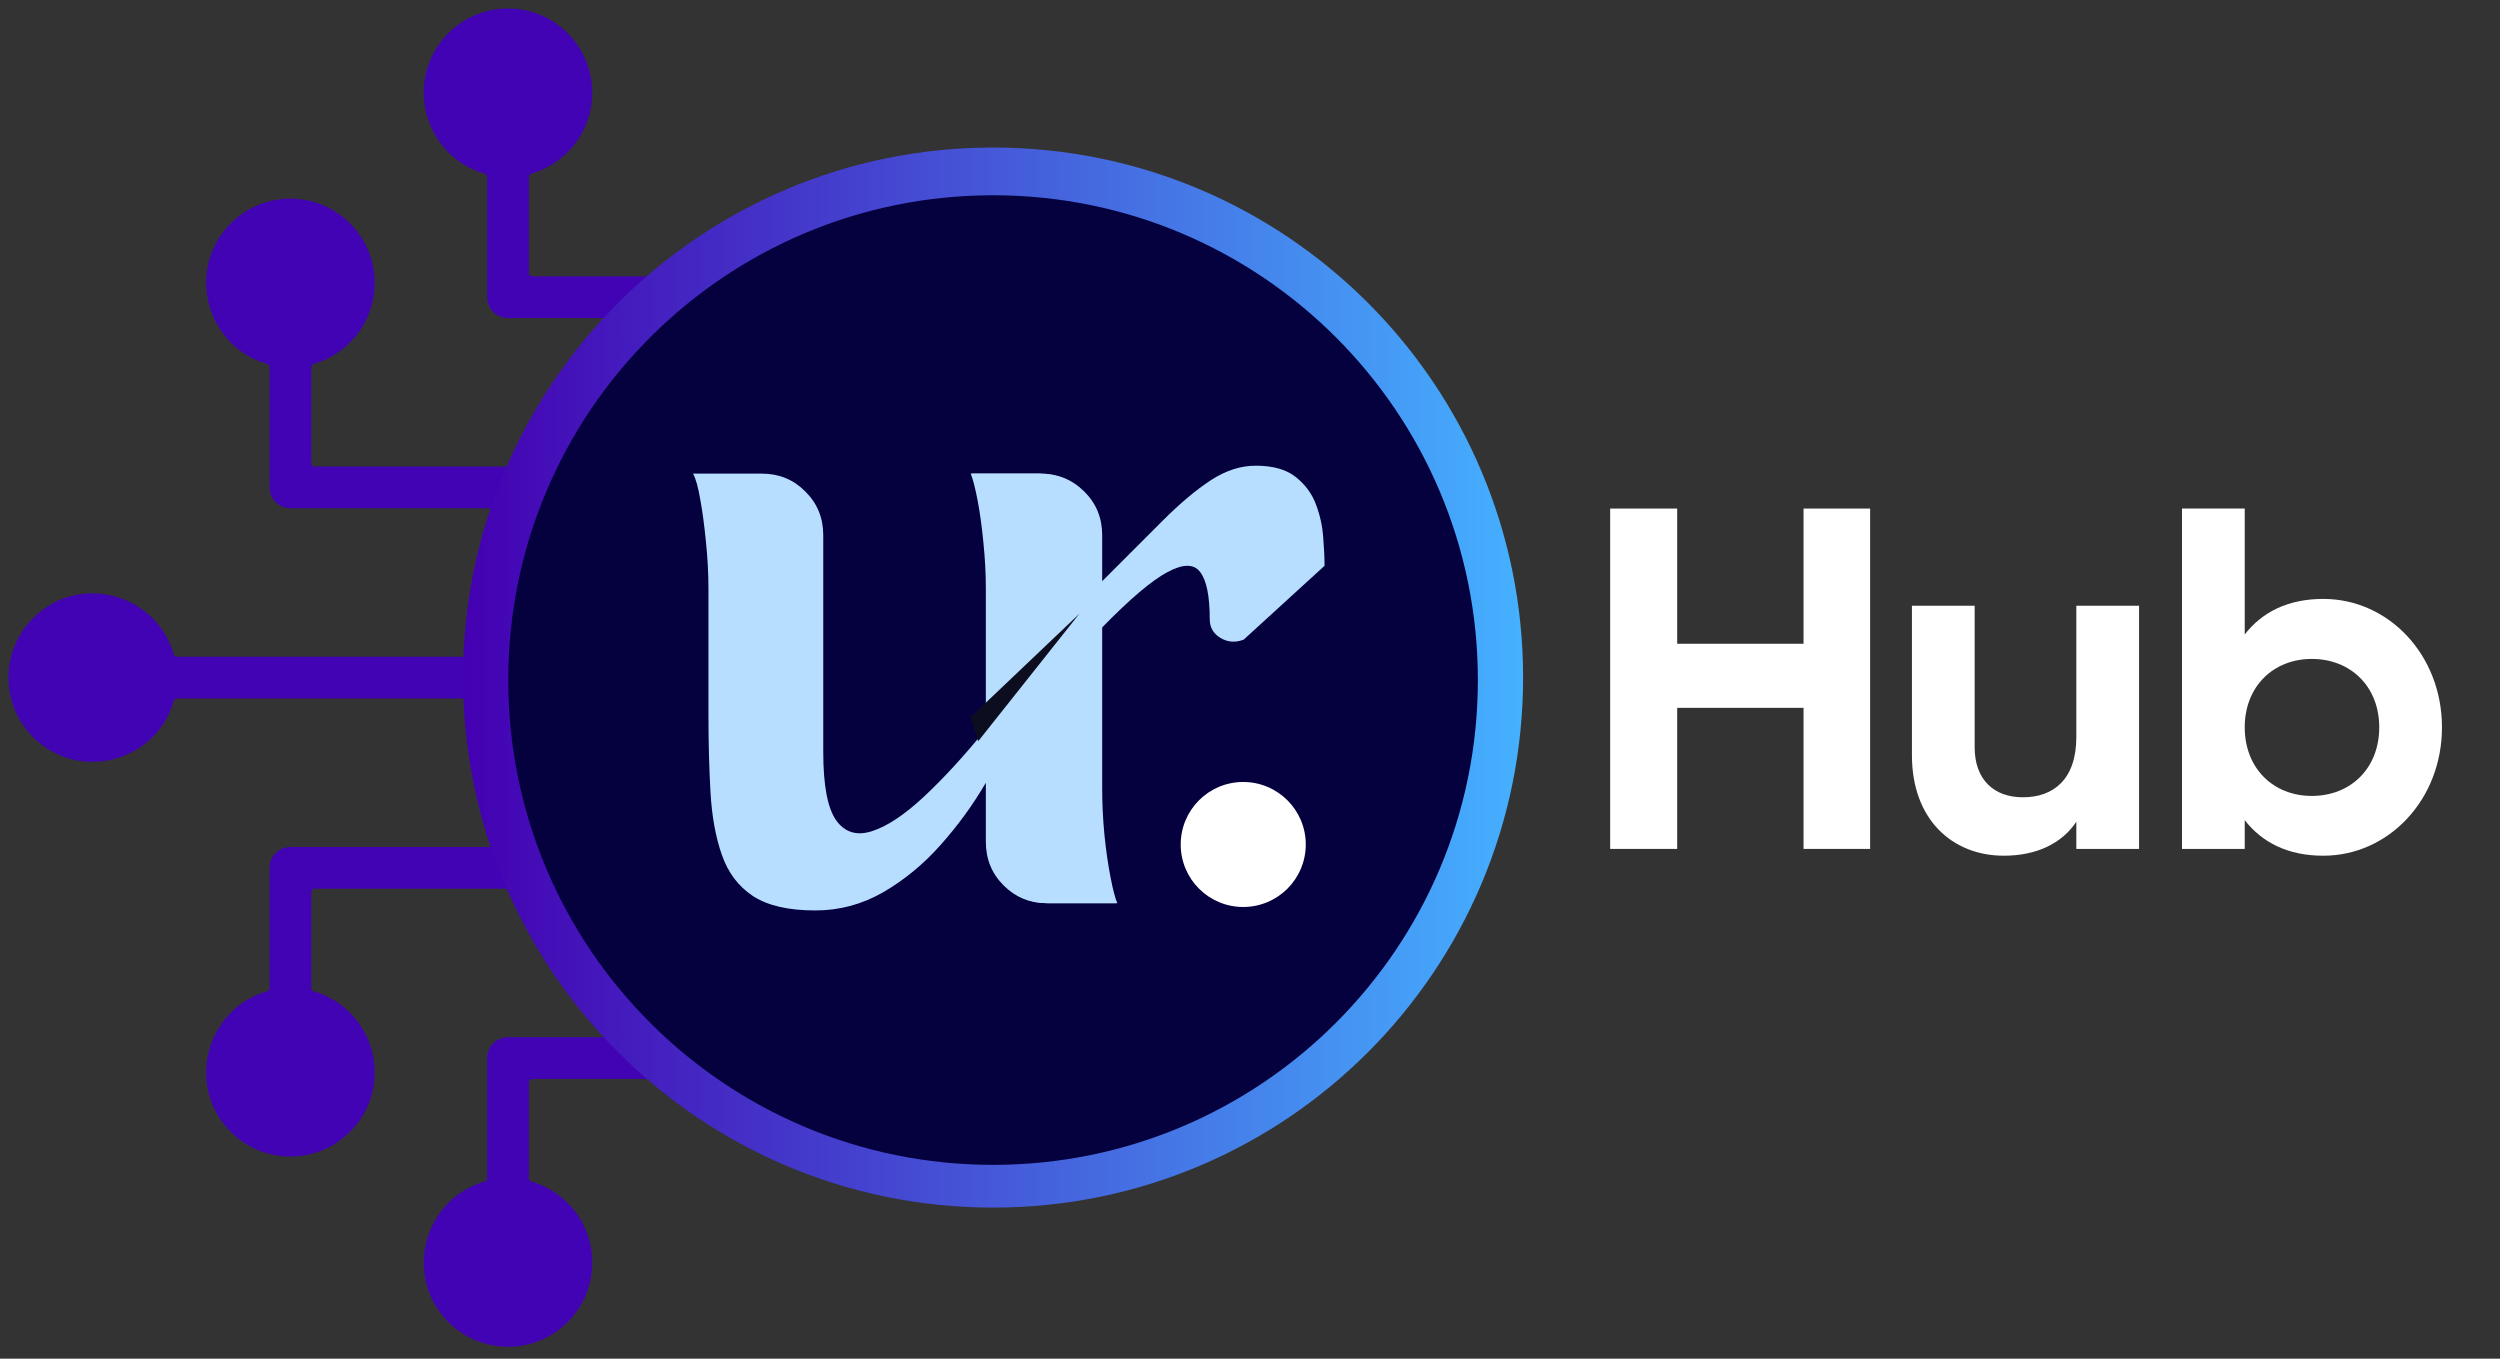
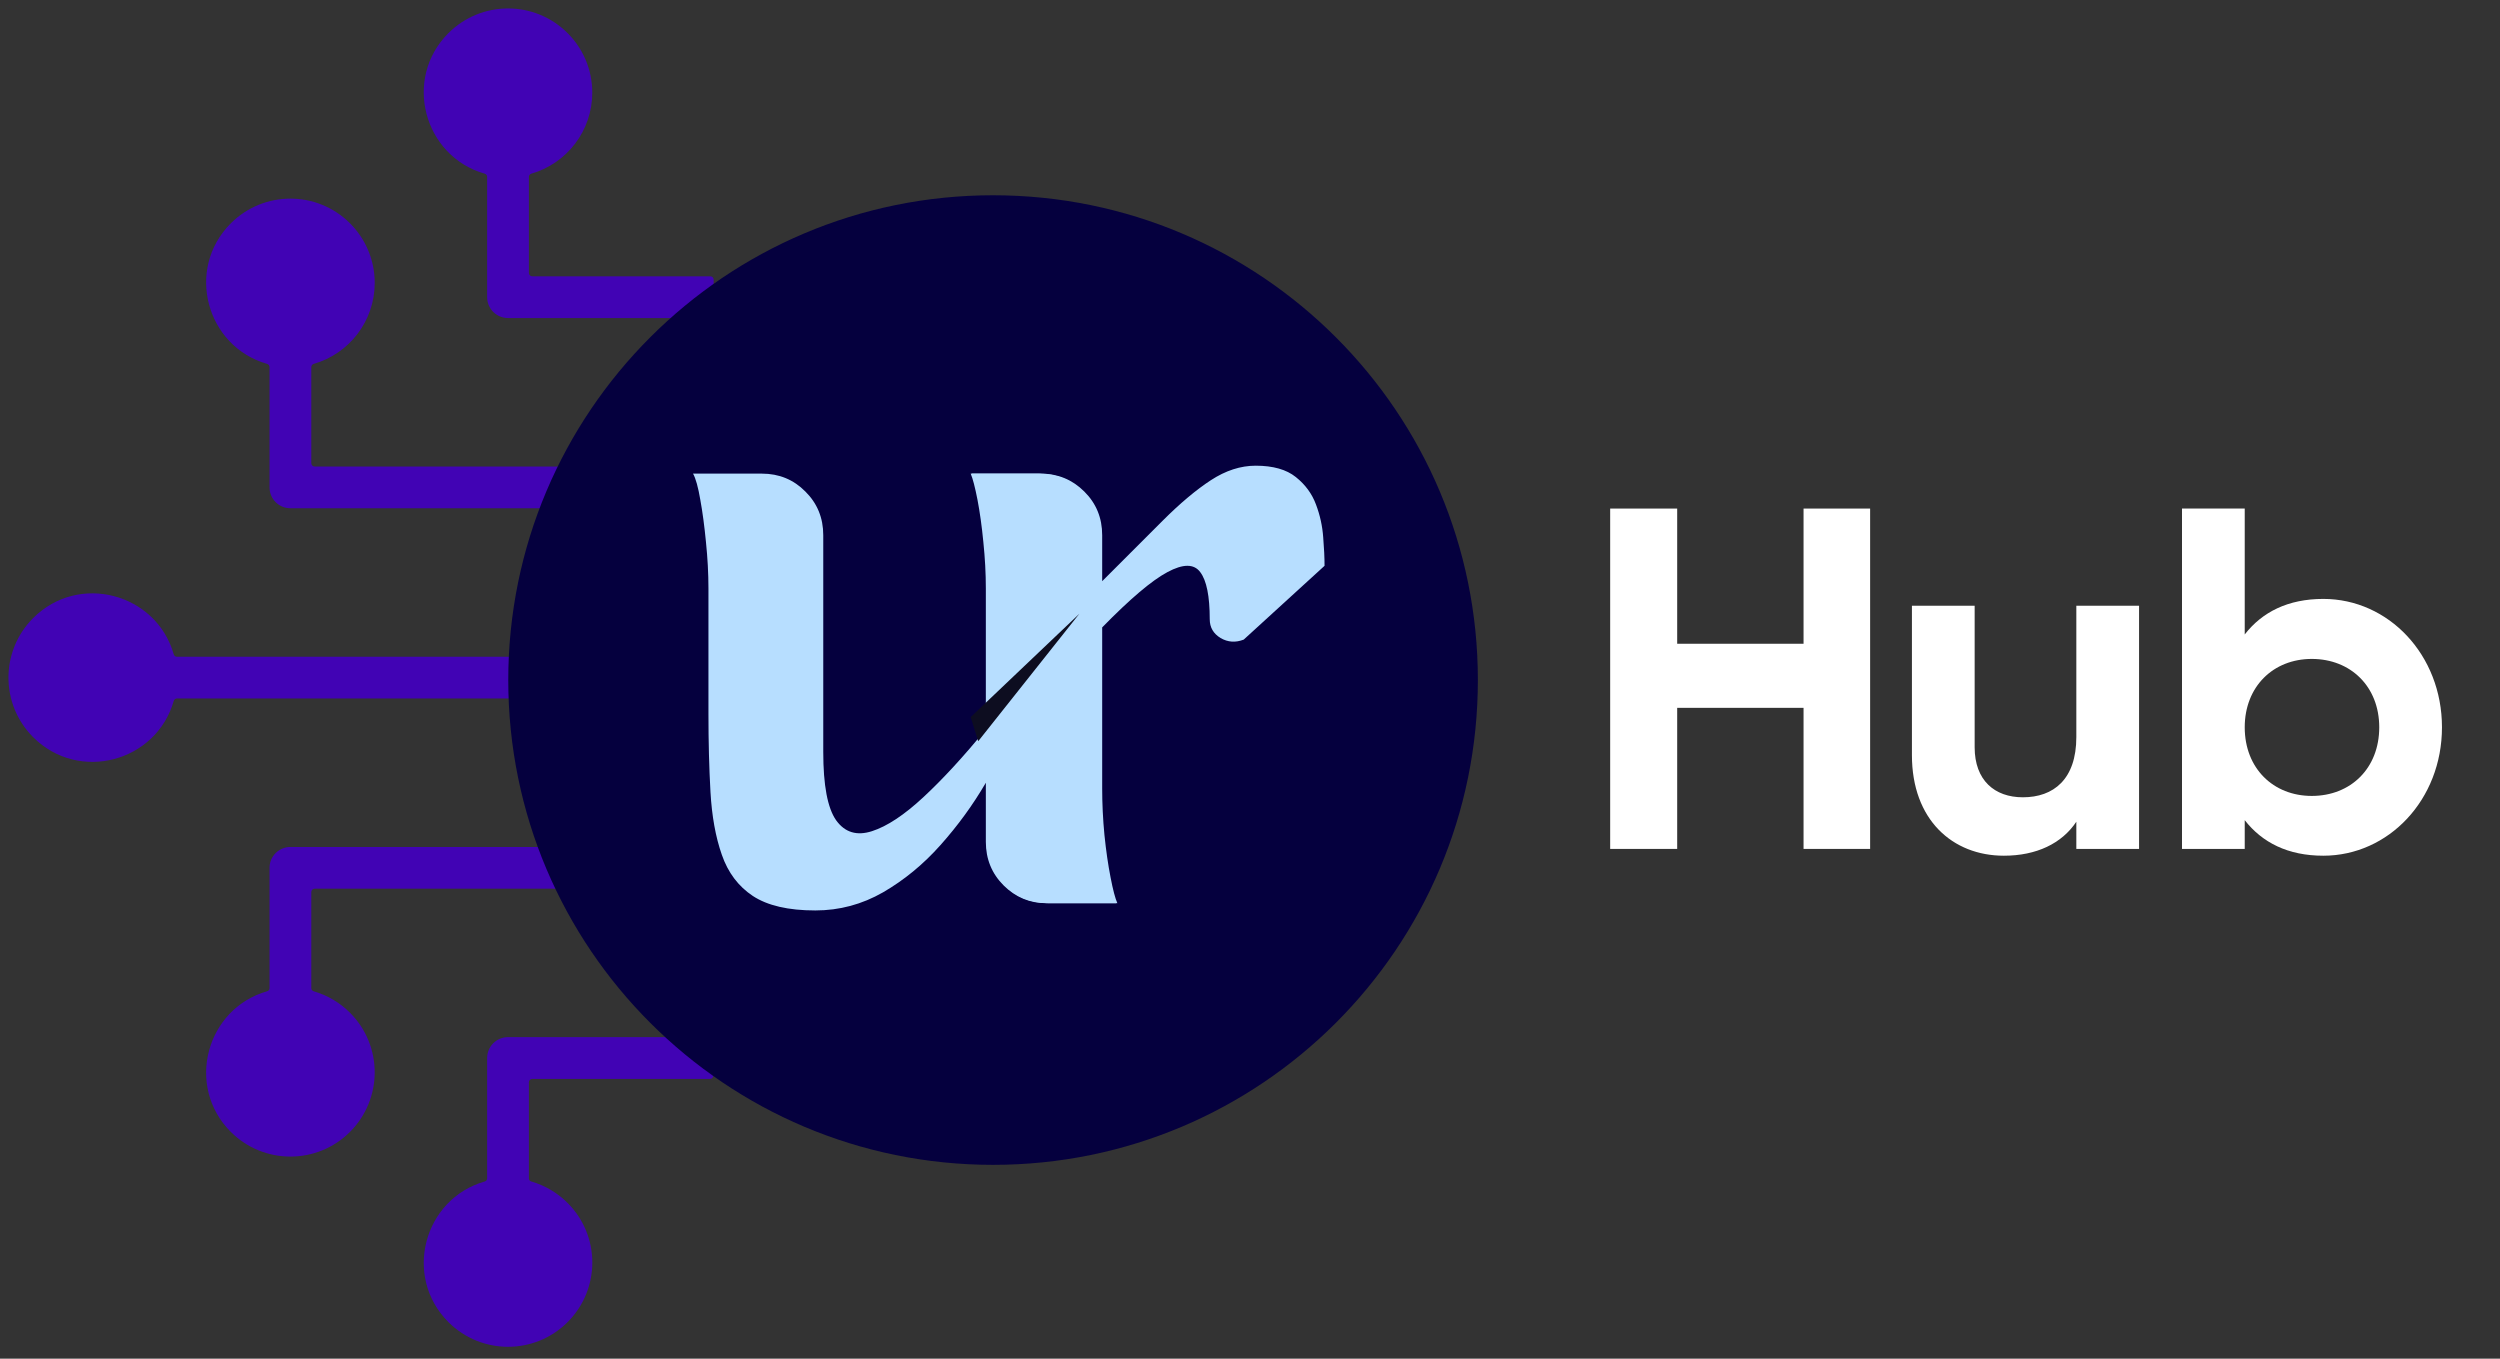
<svg xmlns="http://www.w3.org/2000/svg" width="230" zoomAndPan="magnify" viewBox="0 0 172.5 93.75" height="125" preserveAspectRatio="xMidYMid meet" version="1.0">
  <rect x="0" y="0" width="172.5" height="93.75" fill="#333333" stroke="none" />
  <defs>
    <g />
    <clipPath id="f147d114eb">
      <path d="M 0.121 0.012 L 50.227 0.012 L 50.227 93 L 0.121 93 Z M 0.121 0.012 " clip-rule="nonzero" />
    </clipPath>
    <clipPath id="282e8a907f">
      <path d="M 31.949 10.18 L 105.094 10.18 L 105.094 83.324 L 31.949 83.324 Z M 31.949 10.18 " clip-rule="nonzero" />
    </clipPath>
    <clipPath id="ae22f47a13">
      <path d="M 68.52 10.18 C 48.32 10.18 31.949 26.551 31.949 46.75 C 31.949 66.949 48.32 83.324 68.52 83.324 C 88.719 83.324 105.094 66.949 105.094 46.75 C 105.094 26.551 88.719 10.18 68.52 10.18 Z M 68.52 10.18 " clip-rule="nonzero" />
    </clipPath>
    <linearGradient x1="0" gradientTransform="matrix(0.286, 0, 0, 0.286, 31.948, 10.178)" y1="128" x2="256" gradientUnits="userSpaceOnUse" y2="128" id="47cda1b8a7">
      <stop stop-opacity="1" stop-color="rgb(26.7%, 0%, 69.8%)" offset="0" />
      <stop stop-opacity="1" stop-color="rgb(26.701%, 0.27%, 69.917%)" offset="0.004" />
      <stop stop-opacity="1" stop-color="rgb(26.703%, 0.542%, 70.035%)" offset="0.008" />
      <stop stop-opacity="1" stop-color="rgb(26.704%, 0.812%, 70.152%)" offset="0.012" />
      <stop stop-opacity="1" stop-color="rgb(26.706%, 1.083%, 70.271%)" offset="0.016" />
      <stop stop-opacity="1" stop-color="rgb(26.707%, 1.353%, 70.389%)" offset="0.02" />
      <stop stop-opacity="1" stop-color="rgb(26.709%, 1.625%, 70.508%)" offset="0.023" />
      <stop stop-opacity="1" stop-color="rgb(26.711%, 1.897%, 70.625%)" offset="0.027" />
      <stop stop-opacity="1" stop-color="rgb(26.712%, 2.168%, 70.743%)" offset="0.031" />
      <stop stop-opacity="1" stop-color="rgb(26.714%, 2.438%, 70.86%)" offset="0.035" />
      <stop stop-opacity="1" stop-color="rgb(26.715%, 2.71%, 70.979%)" offset="0.039" />
      <stop stop-opacity="1" stop-color="rgb(26.717%, 2.98%, 71.097%)" offset="0.043" />
      <stop stop-opacity="1" stop-color="rgb(26.718%, 3.252%, 71.214%)" offset="0.047" />
      <stop stop-opacity="1" stop-color="rgb(26.72%, 3.523%, 71.332%)" offset="0.051" />
      <stop stop-opacity="1" stop-color="rgb(26.721%, 3.795%, 71.451%)" offset="0.055" />
      <stop stop-opacity="1" stop-color="rgb(26.723%, 4.065%, 71.568%)" offset="0.059" />
      <stop stop-opacity="1" stop-color="rgb(26.724%, 4.337%, 71.687%)" offset="0.062" />
      <stop stop-opacity="1" stop-color="rgb(26.726%, 4.607%, 71.805%)" offset="0.066" />
      <stop stop-opacity="1" stop-color="rgb(26.727%, 4.878%, 71.922%)" offset="0.07" />
      <stop stop-opacity="1" stop-color="rgb(26.729%, 5.15%, 72.04%)" offset="0.074" />
      <stop stop-opacity="1" stop-color="rgb(26.73%, 5.421%, 72.159%)" offset="0.078" />
      <stop stop-opacity="1" stop-color="rgb(26.732%, 5.692%, 72.276%)" offset="0.082" />
      <stop stop-opacity="1" stop-color="rgb(26.733%, 5.963%, 72.394%)" offset="0.086" />
      <stop stop-opacity="1" stop-color="rgb(26.735%, 6.233%, 72.511%)" offset="0.09" />
      <stop stop-opacity="1" stop-color="rgb(26.736%, 6.505%, 72.63%)" offset="0.094" />
      <stop stop-opacity="1" stop-color="rgb(26.738%, 6.776%, 72.748%)" offset="0.098" />
      <stop stop-opacity="1" stop-color="rgb(26.74%, 7.048%, 72.867%)" offset="0.102" />
      <stop stop-opacity="1" stop-color="rgb(26.741%, 7.318%, 72.984%)" offset="0.105" />
      <stop stop-opacity="1" stop-color="rgb(26.743%, 7.59%, 73.102%)" offset="0.109" />
      <stop stop-opacity="1" stop-color="rgb(26.744%, 7.86%, 73.219%)" offset="0.113" />
      <stop stop-opacity="1" stop-color="rgb(26.746%, 8.131%, 73.338%)" offset="0.117" />
      <stop stop-opacity="1" stop-color="rgb(26.747%, 8.403%, 73.456%)" offset="0.121" />
      <stop stop-opacity="1" stop-color="rgb(26.749%, 8.675%, 73.575%)" offset="0.125" />
      <stop stop-opacity="1" stop-color="rgb(26.75%, 8.945%, 73.692%)" offset="0.129" />
      <stop stop-opacity="1" stop-color="rgb(26.752%, 9.216%, 73.81%)" offset="0.133" />
      <stop stop-opacity="1" stop-color="rgb(26.753%, 9.486%, 73.927%)" offset="0.137" />
      <stop stop-opacity="1" stop-color="rgb(26.755%, 9.758%, 74.046%)" offset="0.141" />
      <stop stop-opacity="1" stop-color="rgb(26.756%, 10.03%, 74.164%)" offset="0.145" />
      <stop stop-opacity="1" stop-color="rgb(26.759%, 10.301%, 74.281%)" offset="0.148" />
      <stop stop-opacity="1" stop-color="rgb(26.761%, 10.571%, 74.399%)" offset="0.152" />
      <stop stop-opacity="1" stop-color="rgb(26.762%, 10.843%, 74.518%)" offset="0.156" />
      <stop stop-opacity="1" stop-color="rgb(26.764%, 11.113%, 74.635%)" offset="0.16" />
      <stop stop-opacity="1" stop-color="rgb(26.765%, 11.385%, 74.754%)" offset="0.164" />
      <stop stop-opacity="1" stop-color="rgb(26.767%, 11.656%, 74.872%)" offset="0.168" />
      <stop stop-opacity="1" stop-color="rgb(26.768%, 11.928%, 74.989%)" offset="0.172" />
      <stop stop-opacity="1" stop-color="rgb(26.77%, 12.198%, 75.107%)" offset="0.176" />
      <stop stop-opacity="1" stop-color="rgb(26.772%, 12.469%, 75.226%)" offset="0.18" />
      <stop stop-opacity="1" stop-color="rgb(26.773%, 12.74%, 75.343%)" offset="0.184" />
      <stop stop-opacity="1" stop-color="rgb(26.775%, 13.011%, 75.462%)" offset="0.188" />
      <stop stop-opacity="1" stop-color="rgb(26.776%, 13.283%, 75.58%)" offset="0.191" />
      <stop stop-opacity="1" stop-color="rgb(26.778%, 13.554%, 75.697%)" offset="0.195" />
      <stop stop-opacity="1" stop-color="rgb(26.779%, 13.824%, 75.815%)" offset="0.199" />
      <stop stop-opacity="1" stop-color="rgb(26.781%, 14.096%, 75.934%)" offset="0.203" />
      <stop stop-opacity="1" stop-color="rgb(26.782%, 14.366%, 76.051%)" offset="0.207" />
      <stop stop-opacity="1" stop-color="rgb(26.784%, 14.638%, 76.169%)" offset="0.211" />
      <stop stop-opacity="1" stop-color="rgb(26.785%, 14.909%, 76.286%)" offset="0.215" />
      <stop stop-opacity="1" stop-color="rgb(26.787%, 15.181%, 76.405%)" offset="0.219" />
      <stop stop-opacity="1" stop-color="rgb(26.788%, 15.451%, 76.523%)" offset="0.223" />
      <stop stop-opacity="1" stop-color="rgb(26.79%, 15.723%, 76.642%)" offset="0.227" />
      <stop stop-opacity="1" stop-color="rgb(26.791%, 15.993%, 76.759%)" offset="0.23" />
      <stop stop-opacity="1" stop-color="rgb(26.793%, 16.264%, 76.877%)" offset="0.234" />
      <stop stop-opacity="1" stop-color="rgb(26.794%, 16.536%, 76.994%)" offset="0.238" />
      <stop stop-opacity="1" stop-color="rgb(26.796%, 16.808%, 77.113%)" offset="0.242" />
      <stop stop-opacity="1" stop-color="rgb(26.797%, 17.078%, 77.231%)" offset="0.246" />
      <stop stop-opacity="1" stop-color="rgb(26.799%, 17.349%, 77.35%)" offset="0.25" />
      <stop stop-opacity="1" stop-color="rgb(26.801%, 17.619%, 77.467%)" offset="0.254" />
      <stop stop-opacity="1" stop-color="rgb(26.802%, 17.891%, 77.585%)" offset="0.258" />
      <stop stop-opacity="1" stop-color="rgb(26.804%, 18.163%, 77.702%)" offset="0.262" />
      <stop stop-opacity="1" stop-color="rgb(26.805%, 18.434%, 77.821%)" offset="0.266" />
      <stop stop-opacity="1" stop-color="rgb(26.807%, 18.704%, 77.939%)" offset="0.27" />
      <stop stop-opacity="1" stop-color="rgb(26.808%, 18.976%, 78.056%)" offset="0.273" />
      <stop stop-opacity="1" stop-color="rgb(26.81%, 19.246%, 78.174%)" offset="0.277" />
      <stop stop-opacity="1" stop-color="rgb(26.811%, 19.518%, 78.293%)" offset="0.281" />
      <stop stop-opacity="1" stop-color="rgb(26.813%, 19.789%, 78.41%)" offset="0.285" />
      <stop stop-opacity="1" stop-color="rgb(26.814%, 20.061%, 78.529%)" offset="0.289" />
      <stop stop-opacity="1" stop-color="rgb(26.816%, 20.331%, 78.647%)" offset="0.293" />
      <stop stop-opacity="1" stop-color="rgb(26.817%, 20.602%, 78.764%)" offset="0.297" />
      <stop stop-opacity="1" stop-color="rgb(26.819%, 20.872%, 78.882%)" offset="0.301" />
      <stop stop-opacity="1" stop-color="rgb(26.82%, 21.144%, 79.001%)" offset="0.305" />
      <stop stop-opacity="1" stop-color="rgb(26.822%, 21.416%, 79.118%)" offset="0.309" />
      <stop stop-opacity="1" stop-color="rgb(26.825%, 21.687%, 79.237%)" offset="0.312" />
      <stop stop-opacity="1" stop-color="rgb(26.826%, 21.957%, 79.355%)" offset="0.316" />
      <stop stop-opacity="1" stop-color="rgb(26.828%, 22.229%, 79.472%)" offset="0.32" />
      <stop stop-opacity="1" stop-color="rgb(26.83%, 22.499%, 79.59%)" offset="0.324" />
      <stop stop-opacity="1" stop-color="rgb(26.831%, 22.771%, 79.709%)" offset="0.328" />
      <stop stop-opacity="1" stop-color="rgb(26.833%, 23.042%, 79.826%)" offset="0.332" />
      <stop stop-opacity="1" stop-color="rgb(26.834%, 23.314%, 79.944%)" offset="0.336" />
      <stop stop-opacity="1" stop-color="rgb(26.836%, 23.584%, 80.061%)" offset="0.34" />
      <stop stop-opacity="1" stop-color="rgb(26.837%, 23.856%, 80.18%)" offset="0.344" />
      <stop stop-opacity="1" stop-color="rgb(26.839%, 24.126%, 80.298%)" offset="0.348" />
      <stop stop-opacity="1" stop-color="rgb(26.84%, 24.397%, 80.417%)" offset="0.352" />
      <stop stop-opacity="1" stop-color="rgb(26.842%, 24.669%, 80.534%)" offset="0.355" />
      <stop stop-opacity="1" stop-color="rgb(26.843%, 24.94%, 80.652%)" offset="0.359" />
      <stop stop-opacity="1" stop-color="rgb(26.845%, 25.211%, 80.769%)" offset="0.363" />
      <stop stop-opacity="1" stop-color="rgb(26.846%, 25.482%, 80.888%)" offset="0.367" />
      <stop stop-opacity="1" stop-color="rgb(26.848%, 25.752%, 81.006%)" offset="0.371" />
      <stop stop-opacity="1" stop-color="rgb(26.849%, 26.024%, 81.125%)" offset="0.375" />
      <stop stop-opacity="1" stop-color="rgb(26.851%, 26.295%, 81.242%)" offset="0.379" />
      <stop stop-opacity="1" stop-color="rgb(26.852%, 26.567%, 81.36%)" offset="0.383" />
      <stop stop-opacity="1" stop-color="rgb(26.854%, 26.837%, 81.477%)" offset="0.387" />
      <stop stop-opacity="1" stop-color="rgb(26.855%, 27.109%, 81.596%)" offset="0.391" />
      <stop stop-opacity="1" stop-color="rgb(26.857%, 27.379%, 81.714%)" offset="0.395" />
      <stop stop-opacity="1" stop-color="rgb(26.859%, 27.65%, 81.831%)" offset="0.398" />
      <stop stop-opacity="1" stop-color="rgb(26.86%, 27.922%, 81.949%)" offset="0.402" />
      <stop stop-opacity="1" stop-color="rgb(26.862%, 28.194%, 82.068%)" offset="0.406" />
      <stop stop-opacity="1" stop-color="rgb(26.863%, 28.464%, 82.185%)" offset="0.41" />
      <stop stop-opacity="1" stop-color="rgb(26.865%, 28.735%, 82.304%)" offset="0.414" />
      <stop stop-opacity="1" stop-color="rgb(26.866%, 29.005%, 82.422%)" offset="0.418" />
      <stop stop-opacity="1" stop-color="rgb(26.868%, 29.277%, 82.539%)" offset="0.422" />
      <stop stop-opacity="1" stop-color="rgb(26.869%, 29.549%, 82.657%)" offset="0.426" />
      <stop stop-opacity="1" stop-color="rgb(26.871%, 29.82%, 82.776%)" offset="0.43" />
      <stop stop-opacity="1" stop-color="rgb(26.872%, 30.09%, 82.893%)" offset="0.434" />
      <stop stop-opacity="1" stop-color="rgb(26.874%, 30.362%, 83.012%)" offset="0.438" />
      <stop stop-opacity="1" stop-color="rgb(26.875%, 30.632%, 83.13%)" offset="0.441" />
      <stop stop-opacity="1" stop-color="rgb(26.877%, 30.904%, 83.247%)" offset="0.445" />
      <stop stop-opacity="1" stop-color="rgb(26.878%, 31.175%, 83.365%)" offset="0.449" />
      <stop stop-opacity="1" stop-color="rgb(26.88%, 31.447%, 83.484%)" offset="0.453" />
      <stop stop-opacity="1" stop-color="rgb(26.881%, 31.717%, 83.601%)" offset="0.457" />
      <stop stop-opacity="1" stop-color="rgb(26.883%, 31.989%, 83.719%)" offset="0.461" />
      <stop stop-opacity="1" stop-color="rgb(26.884%, 32.259%, 83.836%)" offset="0.465" />
      <stop stop-opacity="1" stop-color="rgb(26.886%, 32.53%, 83.955%)" offset="0.469" />
      <stop stop-opacity="1" stop-color="rgb(26.888%, 32.802%, 84.073%)" offset="0.473" />
      <stop stop-opacity="1" stop-color="rgb(26.891%, 33.073%, 84.192%)" offset="0.477" />
      <stop stop-opacity="1" stop-color="rgb(26.892%, 33.344%, 84.309%)" offset="0.48" />
      <stop stop-opacity="1" stop-color="rgb(26.894%, 33.615%, 84.427%)" offset="0.484" />
      <stop stop-opacity="1" stop-color="rgb(26.895%, 33.885%, 84.544%)" offset="0.488" />
      <stop stop-opacity="1" stop-color="rgb(26.897%, 34.157%, 84.663%)" offset="0.492" />
      <stop stop-opacity="1" stop-color="rgb(26.898%, 34.427%, 84.781%)" offset="0.496" />
      <stop stop-opacity="1" stop-color="rgb(26.9%, 34.698%, 84.9%)" offset="0.5" />
      <stop stop-opacity="1" stop-color="rgb(26.901%, 34.97%, 85.017%)" offset="0.504" />
      <stop stop-opacity="1" stop-color="rgb(26.903%, 35.242%, 85.135%)" offset="0.508" />
      <stop stop-opacity="1" stop-color="rgb(26.904%, 35.512%, 85.252%)" offset="0.512" />
      <stop stop-opacity="1" stop-color="rgb(26.906%, 35.783%, 85.371%)" offset="0.516" />
      <stop stop-opacity="1" stop-color="rgb(26.907%, 36.053%, 85.489%)" offset="0.52" />
      <stop stop-opacity="1" stop-color="rgb(26.909%, 36.325%, 85.606%)" offset="0.523" />
      <stop stop-opacity="1" stop-color="rgb(26.91%, 36.597%, 85.724%)" offset="0.527" />
      <stop stop-opacity="1" stop-color="rgb(26.912%, 36.868%, 85.843%)" offset="0.531" />
      <stop stop-opacity="1" stop-color="rgb(26.913%, 37.138%, 85.96%)" offset="0.535" />
      <stop stop-opacity="1" stop-color="rgb(26.915%, 37.41%, 86.079%)" offset="0.539" />
      <stop stop-opacity="1" stop-color="rgb(26.917%, 37.68%, 86.197%)" offset="0.543" />
      <stop stop-opacity="1" stop-color="rgb(26.918%, 37.952%, 86.314%)" offset="0.547" />
      <stop stop-opacity="1" stop-color="rgb(26.92%, 38.223%, 86.432%)" offset="0.551" />
      <stop stop-opacity="1" stop-color="rgb(26.921%, 38.495%, 86.551%)" offset="0.555" />
      <stop stop-opacity="1" stop-color="rgb(26.923%, 38.765%, 86.668%)" offset="0.559" />
      <stop stop-opacity="1" stop-color="rgb(26.924%, 39.037%, 86.787%)" offset="0.562" />
      <stop stop-opacity="1" stop-color="rgb(26.926%, 39.307%, 86.905%)" offset="0.566" />
      <stop stop-opacity="1" stop-color="rgb(26.927%, 39.578%, 87.022%)" offset="0.57" />
      <stop stop-opacity="1" stop-color="rgb(26.929%, 39.85%, 87.14%)" offset="0.574" />
      <stop stop-opacity="1" stop-color="rgb(26.93%, 40.121%, 87.259%)" offset="0.578" />
      <stop stop-opacity="1" stop-color="rgb(26.932%, 40.392%, 87.376%)" offset="0.582" />
      <stop stop-opacity="1" stop-color="rgb(26.933%, 40.663%, 87.494%)" offset="0.586" />
      <stop stop-opacity="1" stop-color="rgb(26.935%, 40.933%, 87.611%)" offset="0.59" />
      <stop stop-opacity="1" stop-color="rgb(26.936%, 41.205%, 87.73%)" offset="0.594" />
      <stop stop-opacity="1" stop-color="rgb(26.938%, 41.476%, 87.848%)" offset="0.598" />
      <stop stop-opacity="1" stop-color="rgb(26.939%, 41.748%, 87.967%)" offset="0.602" />
      <stop stop-opacity="1" stop-color="rgb(26.941%, 42.018%, 88.084%)" offset="0.605" />
      <stop stop-opacity="1" stop-color="rgb(26.942%, 42.29%, 88.202%)" offset="0.609" />
      <stop stop-opacity="1" stop-color="rgb(26.944%, 42.56%, 88.319%)" offset="0.613" />
      <stop stop-opacity="1" stop-color="rgb(26.945%, 42.831%, 88.438%)" offset="0.617" />
      <stop stop-opacity="1" stop-color="rgb(26.947%, 43.103%, 88.556%)" offset="0.621" />
      <stop stop-opacity="1" stop-color="rgb(26.949%, 43.375%, 88.675%)" offset="0.625" />
      <stop stop-opacity="1" stop-color="rgb(26.95%, 43.645%, 88.792%)" offset="0.629" />
      <stop stop-opacity="1" stop-color="rgb(26.952%, 43.916%, 88.91%)" offset="0.633" />
      <stop stop-opacity="1" stop-color="rgb(26.953%, 44.186%, 89.027%)" offset="0.637" />
      <stop stop-opacity="1" stop-color="rgb(26.956%, 44.458%, 89.146%)" offset="0.641" />
      <stop stop-opacity="1" stop-color="rgb(26.958%, 44.73%, 89.264%)" offset="0.645" />
      <stop stop-opacity="1" stop-color="rgb(26.959%, 45.001%, 89.381%)" offset="0.648" />
      <stop stop-opacity="1" stop-color="rgb(26.961%, 45.271%, 89.499%)" offset="0.652" />
      <stop stop-opacity="1" stop-color="rgb(26.962%, 45.543%, 89.618%)" offset="0.656" />
      <stop stop-opacity="1" stop-color="rgb(26.964%, 45.813%, 89.735%)" offset="0.66" />
      <stop stop-opacity="1" stop-color="rgb(26.965%, 46.085%, 89.854%)" offset="0.664" />
      <stop stop-opacity="1" stop-color="rgb(26.967%, 46.356%, 89.972%)" offset="0.668" />
      <stop stop-opacity="1" stop-color="rgb(26.968%, 46.628%, 90.089%)" offset="0.672" />
      <stop stop-opacity="1" stop-color="rgb(26.97%, 46.898%, 90.207%)" offset="0.676" />
      <stop stop-opacity="1" stop-color="rgb(26.971%, 47.169%, 90.326%)" offset="0.68" />
      <stop stop-opacity="1" stop-color="rgb(26.973%, 47.44%, 90.443%)" offset="0.684" />
      <stop stop-opacity="1" stop-color="rgb(26.974%, 47.711%, 90.562%)" offset="0.688" />
      <stop stop-opacity="1" stop-color="rgb(26.976%, 47.983%, 90.68%)" offset="0.691" />
      <stop stop-opacity="1" stop-color="rgb(26.978%, 48.254%, 90.797%)" offset="0.695" />
      <stop stop-opacity="1" stop-color="rgb(26.979%, 48.524%, 90.915%)" offset="0.699" />
      <stop stop-opacity="1" stop-color="rgb(26.981%, 48.796%, 91.034%)" offset="0.703" />
      <stop stop-opacity="1" stop-color="rgb(26.982%, 49.066%, 91.151%)" offset="0.707" />
      <stop stop-opacity="1" stop-color="rgb(26.984%, 49.338%, 91.269%)" offset="0.711" />
      <stop stop-opacity="1" stop-color="rgb(26.985%, 49.609%, 91.386%)" offset="0.715" />
      <stop stop-opacity="1" stop-color="rgb(26.987%, 49.881%, 91.505%)" offset="0.719" />
      <stop stop-opacity="1" stop-color="rgb(26.988%, 50.151%, 91.623%)" offset="0.723" />
      <stop stop-opacity="1" stop-color="rgb(26.99%, 50.423%, 91.742%)" offset="0.727" />
      <stop stop-opacity="1" stop-color="rgb(26.991%, 50.693%, 91.859%)" offset="0.73" />
      <stop stop-opacity="1" stop-color="rgb(26.993%, 50.964%, 91.977%)" offset="0.734" />
      <stop stop-opacity="1" stop-color="rgb(26.994%, 51.236%, 92.094%)" offset="0.738" />
      <stop stop-opacity="1" stop-color="rgb(26.996%, 51.508%, 92.213%)" offset="0.742" />
      <stop stop-opacity="1" stop-color="rgb(26.997%, 51.778%, 92.331%)" offset="0.746" />
      <stop stop-opacity="1" stop-color="rgb(26.999%, 52.049%, 92.45%)" offset="0.75" />
      <stop stop-opacity="1" stop-color="rgb(27%, 52.319%, 92.567%)" offset="0.754" />
      <stop stop-opacity="1" stop-color="rgb(27.002%, 52.591%, 92.685%)" offset="0.758" />
      <stop stop-opacity="1" stop-color="rgb(27.003%, 52.863%, 92.802%)" offset="0.762" />
      <stop stop-opacity="1" stop-color="rgb(27.005%, 53.134%, 92.921%)" offset="0.766" />
      <stop stop-opacity="1" stop-color="rgb(27.007%, 53.404%, 93.039%)" offset="0.77" />
      <stop stop-opacity="1" stop-color="rgb(27.008%, 53.676%, 93.156%)" offset="0.773" />
      <stop stop-opacity="1" stop-color="rgb(27.01%, 53.946%, 93.274%)" offset="0.777" />
      <stop stop-opacity="1" stop-color="rgb(27.011%, 54.218%, 93.393%)" offset="0.781" />
      <stop stop-opacity="1" stop-color="rgb(27.013%, 54.489%, 93.51%)" offset="0.785" />
      <stop stop-opacity="1" stop-color="rgb(27.014%, 54.761%, 93.629%)" offset="0.789" />
      <stop stop-opacity="1" stop-color="rgb(27.016%, 55.031%, 93.747%)" offset="0.793" />
      <stop stop-opacity="1" stop-color="rgb(27.019%, 55.302%, 93.864%)" offset="0.797" />
      <stop stop-opacity="1" stop-color="rgb(27.02%, 55.573%, 93.982%)" offset="0.801" />
      <stop stop-opacity="1" stop-color="rgb(27.022%, 55.844%, 94.101%)" offset="0.805" />
      <stop stop-opacity="1" stop-color="rgb(27.023%, 56.116%, 94.218%)" offset="0.809" />
      <stop stop-opacity="1" stop-color="rgb(27.025%, 56.387%, 94.337%)" offset="0.812" />
      <stop stop-opacity="1" stop-color="rgb(27.026%, 56.657%, 94.455%)" offset="0.816" />
      <stop stop-opacity="1" stop-color="rgb(27.028%, 56.929%, 94.572%)" offset="0.82" />
      <stop stop-opacity="1" stop-color="rgb(27.029%, 57.199%, 94.69%)" offset="0.824" />
      <stop stop-opacity="1" stop-color="rgb(27.031%, 57.471%, 94.809%)" offset="0.828" />
      <stop stop-opacity="1" stop-color="rgb(27.032%, 57.742%, 94.926%)" offset="0.832" />
      <stop stop-opacity="1" stop-color="rgb(27.034%, 58.014%, 95.044%)" offset="0.836" />
      <stop stop-opacity="1" stop-color="rgb(27.036%, 58.284%, 95.161%)" offset="0.84" />
      <stop stop-opacity="1" stop-color="rgb(27.037%, 58.556%, 95.28%)" offset="0.844" />
      <stop stop-opacity="1" stop-color="rgb(27.039%, 58.826%, 95.398%)" offset="0.848" />
      <stop stop-opacity="1" stop-color="rgb(27.04%, 59.097%, 95.517%)" offset="0.852" />
      <stop stop-opacity="1" stop-color="rgb(27.042%, 59.369%, 95.634%)" offset="0.855" />
      <stop stop-opacity="1" stop-color="rgb(27.043%, 59.641%, 95.752%)" offset="0.859" />
      <stop stop-opacity="1" stop-color="rgb(27.045%, 59.911%, 95.869%)" offset="0.863" />
      <stop stop-opacity="1" stop-color="rgb(27.046%, 60.182%, 95.988%)" offset="0.867" />
      <stop stop-opacity="1" stop-color="rgb(27.048%, 60.452%, 96.106%)" offset="0.871" />
      <stop stop-opacity="1" stop-color="rgb(27.049%, 60.724%, 96.225%)" offset="0.875" />
      <stop stop-opacity="1" stop-color="rgb(27.051%, 60.995%, 96.342%)" offset="0.879" />
      <stop stop-opacity="1" stop-color="rgb(27.052%, 61.267%, 96.46%)" offset="0.883" />
      <stop stop-opacity="1" stop-color="rgb(27.054%, 61.537%, 96.577%)" offset="0.887" />
      <stop stop-opacity="1" stop-color="rgb(27.055%, 61.809%, 96.696%)" offset="0.891" />
      <stop stop-opacity="1" stop-color="rgb(27.057%, 62.079%, 96.814%)" offset="0.895" />
      <stop stop-opacity="1" stop-color="rgb(27.058%, 62.35%, 96.931%)" offset="0.898" />
      <stop stop-opacity="1" stop-color="rgb(27.06%, 62.622%, 97.049%)" offset="0.902" />
      <stop stop-opacity="1" stop-color="rgb(27.061%, 62.894%, 97.168%)" offset="0.906" />
      <stop stop-opacity="1" stop-color="rgb(27.063%, 63.164%, 97.285%)" offset="0.91" />
      <stop stop-opacity="1" stop-color="rgb(27.065%, 63.435%, 97.404%)" offset="0.914" />
      <stop stop-opacity="1" stop-color="rgb(27.066%, 63.705%, 97.522%)" offset="0.918" />
      <stop stop-opacity="1" stop-color="rgb(27.068%, 63.977%, 97.639%)" offset="0.922" />
      <stop stop-opacity="1" stop-color="rgb(27.069%, 64.249%, 97.757%)" offset="0.926" />
      <stop stop-opacity="1" stop-color="rgb(27.071%, 64.52%, 97.876%)" offset="0.93" />
      <stop stop-opacity="1" stop-color="rgb(27.072%, 64.79%, 97.993%)" offset="0.934" />
      <stop stop-opacity="1" stop-color="rgb(27.074%, 65.062%, 98.112%)" offset="0.938" />
      <stop stop-opacity="1" stop-color="rgb(27.075%, 65.332%, 98.23%)" offset="0.941" />
      <stop stop-opacity="1" stop-color="rgb(27.077%, 65.604%, 98.347%)" offset="0.945" />
      <stop stop-opacity="1" stop-color="rgb(27.078%, 65.875%, 98.465%)" offset="0.949" />
      <stop stop-opacity="1" stop-color="rgb(27.08%, 66.147%, 98.584%)" offset="0.953" />
      <stop stop-opacity="1" stop-color="rgb(27.081%, 66.417%, 98.701%)" offset="0.957" />
      <stop stop-opacity="1" stop-color="rgb(27.084%, 66.689%, 98.819%)" offset="0.961" />
      <stop stop-opacity="1" stop-color="rgb(27.086%, 66.959%, 98.936%)" offset="0.965" />
      <stop stop-opacity="1" stop-color="rgb(27.087%, 67.23%, 99.055%)" offset="0.969" />
      <stop stop-opacity="1" stop-color="rgb(27.089%, 67.5%, 99.173%)" offset="0.973" />
      <stop stop-opacity="1" stop-color="rgb(27.09%, 67.772%, 99.292%)" offset="0.977" />
      <stop stop-opacity="1" stop-color="rgb(27.092%, 68.044%, 99.409%)" offset="0.98" />
      <stop stop-opacity="1" stop-color="rgb(27.094%, 68.315%, 99.527%)" offset="0.984" />
      <stop stop-opacity="1" stop-color="rgb(27.095%, 68.585%, 99.644%)" offset="0.988" />
      <stop stop-opacity="1" stop-color="rgb(27.097%, 68.857%, 99.763%)" offset="0.992" />
      <stop stop-opacity="1" stop-color="rgb(27.098%, 69.127%, 99.881%)" offset="0.996" />
      <stop stop-opacity="1" stop-color="rgb(27.1%, 69.398%, 99.998%)" offset="1" />
    </linearGradient>
    <clipPath id="7b22056862">
      <path d="M 35.07 13.473 L 101.973 13.473 L 101.973 80.375 L 35.07 80.375 Z M 35.07 13.473 " clip-rule="nonzero" />
    </clipPath>
    <clipPath id="341a6de878">
      <path d="M 68.52 13.473 C 50.047 13.473 35.07 28.449 35.07 46.926 C 35.07 65.398 50.047 80.375 68.52 80.375 C 86.996 80.375 101.973 65.398 101.973 46.926 C 101.973 28.449 86.996 13.473 68.52 13.473 Z M 68.52 13.473 " clip-rule="nonzero" />
    </clipPath>
    <clipPath id="1fdb578248">
-       <path d="M 81.469 53.957 L 90.098 53.957 L 90.098 62.582 L 81.469 62.582 Z M 81.469 53.957 " clip-rule="nonzero" />
-     </clipPath>
+       </clipPath>
    <clipPath id="2c6faf4598">
      <path d="M 85.781 53.957 C 83.398 53.957 81.469 55.887 81.469 58.27 C 81.469 60.652 83.398 62.582 85.781 62.582 C 88.164 62.582 90.098 60.652 90.098 58.27 C 90.098 55.887 88.164 53.957 85.781 53.957 Z M 85.781 53.957 " clip-rule="nonzero" />
    </clipPath>
    <clipPath id="43dc44b7f0">
      <path d="M 66 42 L 75 42 L 75 52 L 66 52 Z M 66 42 " clip-rule="nonzero" />
    </clipPath>
    <clipPath id="9ad40c0186">
      <path d="M 65.473 45.688 L 74.586 42.309 L 76.668 47.914 L 67.555 51.297 Z M 65.473 45.688 " clip-rule="nonzero" />
    </clipPath>
    <clipPath id="cc227369d5">
-       <path d="M 65.473 45.688 L 74.586 42.309 L 76.668 47.914 L 67.555 51.297 Z M 65.473 45.688 " clip-rule="nonzero" />
+       <path d="M 65.473 45.688 L 74.586 42.309 L 76.668 47.914 L 67.555 51.297 Z " clip-rule="nonzero" />
    </clipPath>
  </defs>
  <g clip-path="url(#f147d114eb)">
    <path fill="#4103b4" d="M 48.992 48.195 L 12.211 48.195 C 12.105 48.195 12.02 48.262 11.988 48.363 C 10.789 52.566 5.445 54.023 2.289 50.867 C 0.016 48.598 0.016 44.914 2.289 42.645 C 5.445 39.488 10.789 40.945 11.988 45.148 C 12.02 45.25 12.105 45.316 12.211 45.316 L 48.992 45.316 C 49.121 45.316 49.223 45.418 49.223 45.547 L 49.223 47.965 C 49.223 48.09 49.117 48.195 48.992 48.195 Z M 63.832 8.113 C 57.355 8.113 52.102 13.363 52.102 19.844 L 52.102 78.25 C 52.102 82.176 55.324 85.398 59.25 85.398 C 63.188 85.398 66.41 82.16 66.406 78.25 C 66.406 77.102 67.742 76.383 68.699 77.102 C 71.539 79.234 75.531 78.949 78.051 76.434 C 79.938 74.547 80.645 71.699 79.785 69.113 C 79.293 67.641 78.68 67.195 78.508 66.695 C 78.25 65.941 78.648 65.125 79.402 64.867 C 87.328 62.148 92.738 54.691 92.738 46.184 C 92.738 36.262 85.414 27.945 75.68 26.613 C 74.742 26.488 74.168 25.484 74.559 24.605 C 77.961 16.977 72.406 8.113 63.832 8.113 Z M 25.855 19.52 C 25.855 22.148 24.102 24.406 21.645 25.109 C 21.547 25.141 21.48 25.227 21.48 25.332 L 21.48 31.961 C 21.48 32.086 21.582 32.191 21.711 32.191 L 48.992 32.191 C 49.121 32.191 49.223 32.293 49.223 32.422 L 49.223 34.84 C 49.223 34.969 49.121 35.07 48.992 35.07 L 20.039 35.07 C 19.242 35.07 18.598 34.426 18.598 33.629 L 18.598 25.332 C 18.598 25.227 18.531 25.141 18.434 25.109 C 14.23 23.91 12.77 18.566 15.926 15.41 C 18.199 13.137 21.879 13.137 24.152 15.41 C 25.203 16.461 25.855 17.914 25.855 19.52 Z M 40.867 6.395 C 40.867 4.789 40.219 3.336 39.164 2.285 C 36.895 0.016 33.215 0.016 30.941 2.285 C 27.785 5.441 29.242 10.785 33.445 11.984 C 33.547 12.016 33.613 12.102 33.613 12.207 L 33.613 20.508 C 33.613 21.301 34.258 21.945 35.055 21.945 L 48.992 21.945 C 49.121 21.945 49.223 21.844 49.223 21.719 L 49.242 19.297 C 49.242 19.168 49.141 19.066 49.012 19.066 L 36.723 19.066 C 36.598 19.066 36.492 18.965 36.492 18.836 L 36.492 12.207 C 36.492 12.102 36.559 12.016 36.66 11.984 C 39.113 11.281 40.867 9.023 40.867 6.395 Z M 24.148 69.879 C 26.422 72.148 26.422 75.832 24.148 78.102 C 21.879 80.371 18.199 80.371 15.926 78.102 C 12.77 74.945 14.23 69.598 18.43 68.398 C 18.531 68.371 18.598 68.281 18.598 68.18 L 18.598 59.879 C 18.598 59.086 19.242 58.441 20.039 58.441 L 48.992 58.441 C 49.121 58.441 49.223 58.543 49.223 58.672 L 49.223 61.09 C 49.223 61.215 49.121 61.32 48.992 61.32 L 21.711 61.32 C 21.582 61.32 21.48 61.422 21.48 61.551 L 21.48 68.18 C 21.48 68.281 21.547 68.371 21.645 68.398 C 22.605 68.676 23.465 69.191 24.148 69.879 Z M 39.164 83.004 C 38.477 82.316 37.621 81.801 36.66 81.523 C 36.559 81.496 36.492 81.406 36.492 81.305 L 36.492 74.676 C 36.492 74.547 36.598 74.445 36.723 74.445 L 48.992 74.445 C 49.121 74.445 49.223 74.34 49.223 74.215 L 49.223 71.793 C 49.223 71.668 49.121 71.562 48.992 71.562 L 35.055 71.562 C 34.258 71.562 33.613 72.207 33.613 73.004 L 33.613 81.305 C 33.613 81.406 33.547 81.496 33.445 81.523 C 29.246 82.723 27.785 88.066 30.941 91.227 C 33.215 93.496 36.895 93.496 39.164 91.227 C 41.438 88.953 41.438 85.273 39.164 83.004 Z M 39.164 83.004 " fill-opacity="1" fill-rule="evenodd" />
  </g>
  <g clip-path="url(#282e8a907f)">
    <g clip-path="url(#ae22f47a13)">
-       <path fill="url(#47cda1b8a7)" d="M 31.949 10.18 L 31.949 83.324 L 105.094 83.324 L 105.094 10.18 Z M 31.949 10.18 " fill-rule="nonzero" />
-     </g>
+       </g>
  </g>
  <g clip-path="url(#7b22056862)">
    <g clip-path="url(#341a6de878)">
      <path fill="#05003e" d="M 35.07 13.473 L 101.973 13.473 L 101.973 80.375 L 35.07 80.375 Z M 35.07 13.473 " fill-opacity="1" fill-rule="nonzero" />
    </g>
  </g>
  <g fill="#b7deff" fill-opacity="1">
    <g transform="translate(65.16, 62.321)">
      <g>
        <path d="M 21.484 -30.188 C 22.68 -30.188 23.602 -29.926 24.25 -29.406 C 24.906 -28.883 25.367 -28.254 25.641 -27.516 C 25.922 -26.773 26.086 -26.02 26.141 -25.25 C 26.203 -24.488 26.234 -23.832 26.234 -23.281 L 20.656 -18.188 C 20.094 -17.969 19.562 -18.004 19.062 -18.297 C 18.562 -18.598 18.312 -19.031 18.312 -19.594 C 18.312 -21.188 18.094 -22.27 17.656 -22.844 C 17.227 -23.426 16.473 -23.426 15.391 -22.844 C 14.316 -22.27 12.816 -21 10.891 -19.031 L 10.891 -7.922 C 10.891 -6.879 10.941 -5.805 11.047 -4.703 C 11.16 -3.609 11.301 -2.633 11.469 -1.781 C 11.633 -0.926 11.789 -0.332 11.938 0 L 7.203 0 C 6.004 0 4.992 -0.406 4.172 -1.219 C 3.359 -2.039 2.953 -3.047 2.953 -4.234 L 2.953 -21.719 C 2.953 -22.758 2.895 -23.828 2.781 -24.922 C 2.676 -26.016 2.547 -26.988 2.391 -27.844 C 2.242 -28.707 2.078 -29.305 1.891 -29.641 L 6.641 -29.641 C 7.828 -29.641 8.832 -29.227 9.656 -28.406 C 10.477 -27.594 10.891 -26.586 10.891 -25.391 L 10.891 -22.219 C 12.484 -23.812 13.875 -25.203 15.062 -26.391 C 16.258 -27.586 17.367 -28.52 18.391 -29.188 C 19.41 -29.852 20.441 -30.188 21.484 -30.188 Z M 21.484 -30.188 " />
      </g>
    </g>
  </g>
  <g clip-path="url(#1fdb578248)">
    <g clip-path="url(#2c6faf4598)">
      <path fill="#ffffff" d="M 81.469 53.957 L 90.098 53.957 L 90.098 62.582 L 81.469 62.582 Z M 81.469 53.957 " fill-opacity="1" fill-rule="nonzero" />
    </g>
  </g>
  <g fill="#b7deff" fill-opacity="1">
    <g transform="translate(46.039, 62.321)">
      <g>
        <path d="M 29.922 -7.922 C 29.922 -6.879 29.961 -5.805 30.047 -4.703 C 30.141 -3.609 30.27 -2.633 30.438 -1.781 C 30.613 -0.926 30.789 -0.332 30.969 0 L 26.172 0 C 25.023 0 24.039 -0.406 23.219 -1.219 C 22.395 -2.039 21.984 -3.047 21.984 -4.234 L 21.984 -8.312 C 21.098 -6.789 20.055 -5.359 18.859 -4.016 C 17.672 -2.68 16.348 -1.594 14.891 -0.75 C 13.441 0.082 11.883 0.5 10.219 0.5 C 8.352 0.5 6.914 0.164 5.906 -0.5 C 4.906 -1.164 4.191 -2.113 3.766 -3.344 C 3.336 -4.57 3.078 -6.016 2.984 -7.672 C 2.891 -9.328 2.844 -11.125 2.844 -13.062 L 2.844 -21.719 C 2.844 -22.758 2.785 -23.828 2.672 -24.922 C 2.566 -26.016 2.438 -26.988 2.281 -27.844 C 2.133 -28.707 1.969 -29.305 1.781 -29.641 L 6.531 -29.641 C 7.719 -29.641 8.719 -29.227 9.531 -28.406 C 10.352 -27.594 10.766 -26.586 10.766 -25.391 L 10.766 -10.438 C 10.766 -8.133 11.062 -6.562 11.656 -5.719 C 12.258 -4.883 13.082 -4.633 14.125 -4.969 C 15.164 -5.301 16.352 -6.086 17.688 -7.328 C 19.031 -8.578 20.461 -10.133 21.984 -12 L 21.984 -21.719 C 21.984 -22.758 21.926 -23.828 21.812 -24.922 C 21.707 -26.016 21.57 -26.988 21.406 -27.844 C 21.238 -28.707 21.082 -29.305 20.938 -29.641 L 25.672 -29.641 C 26.828 -29.641 27.82 -29.227 28.656 -28.406 C 29.5 -27.594 29.922 -26.586 29.922 -25.391 Z M 29.922 -7.922 " />
      </g>
    </g>
  </g>
  <g clip-path="url(#43dc44b7f0)">
    <g clip-path="url(#9ad40c0186)">
      <g clip-path="url(#cc227369d5)">
        <path fill="#0d0d20" d="M 67.496 51.145 L 74.477 42.348 L 66.977 49.48 Z M 67.496 51.145 " fill-opacity="1" fill-rule="nonzero" />
      </g>
    </g>
  </g>
  <g fill="#ffffff" fill-opacity="1">
    <g transform="translate(108.914, 58.575)">
      <g>
        <path d="M 15.531 -23.484 L 15.531 -14.156 L 6.812 -14.156 L 6.812 -23.484 L 2.188 -23.484 L 2.188 0 L 6.812 0 L 6.812 -9.734 L 15.531 -9.734 L 15.531 0 L 20.125 0 L 20.125 -23.484 Z M 15.531 -23.484 " />
      </g>
    </g>
  </g>
  <g fill="#ffffff" fill-opacity="1">
    <g transform="translate(130.22, 58.575)">
      <g>
        <path d="M 13.047 -16.781 L 13.047 -7.719 C 13.047 -4.797 11.469 -3.562 9.359 -3.562 C 7.406 -3.562 6.031 -4.734 6.031 -7.016 L 6.031 -16.781 L 1.703 -16.781 L 1.703 -6.469 C 1.703 -2.016 4.5 0.469 8.047 0.469 C 10.297 0.469 12.047 -0.375 13.047 -1.875 L 13.047 0 L 17.375 0 L 17.375 -16.781 Z M 13.047 -16.781 " />
      </g>
    </g>
  </g>
  <g fill="#ffffff" fill-opacity="1">
    <g transform="translate(148.574, 58.575)">
      <g>
        <path d="M 11.734 -17.25 C 9.297 -17.25 7.516 -16.344 6.312 -14.797 L 6.312 -23.484 L 1.984 -23.484 L 1.984 0 L 6.312 0 L 6.312 -1.984 C 7.516 -0.438 9.297 0.469 11.734 0.469 C 16.234 0.469 19.922 -3.391 19.922 -8.391 C 19.922 -13.391 16.234 -17.25 11.734 -17.25 Z M 10.938 -3.656 C 8.281 -3.656 6.312 -5.562 6.312 -8.391 C 6.312 -11.203 8.281 -13.109 10.938 -13.109 C 13.625 -13.109 15.594 -11.203 15.594 -8.391 C 15.594 -5.562 13.625 -3.656 10.938 -3.656 Z M 10.938 -3.656 " />
      </g>
    </g>
  </g>
</svg>